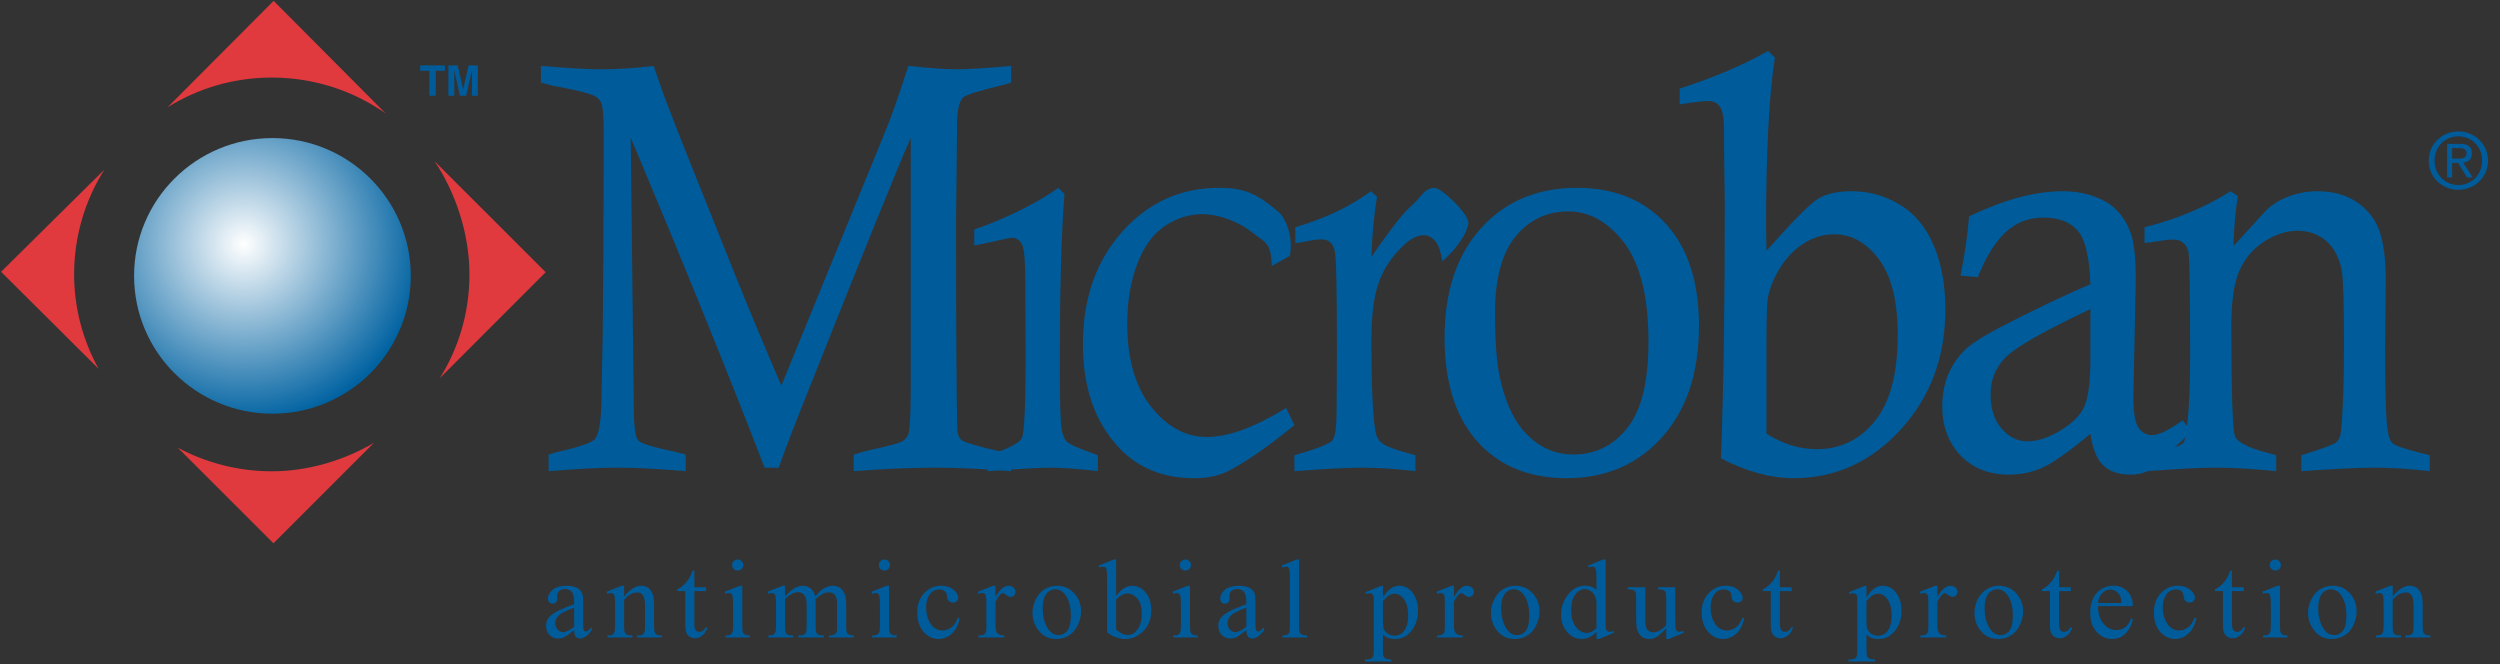
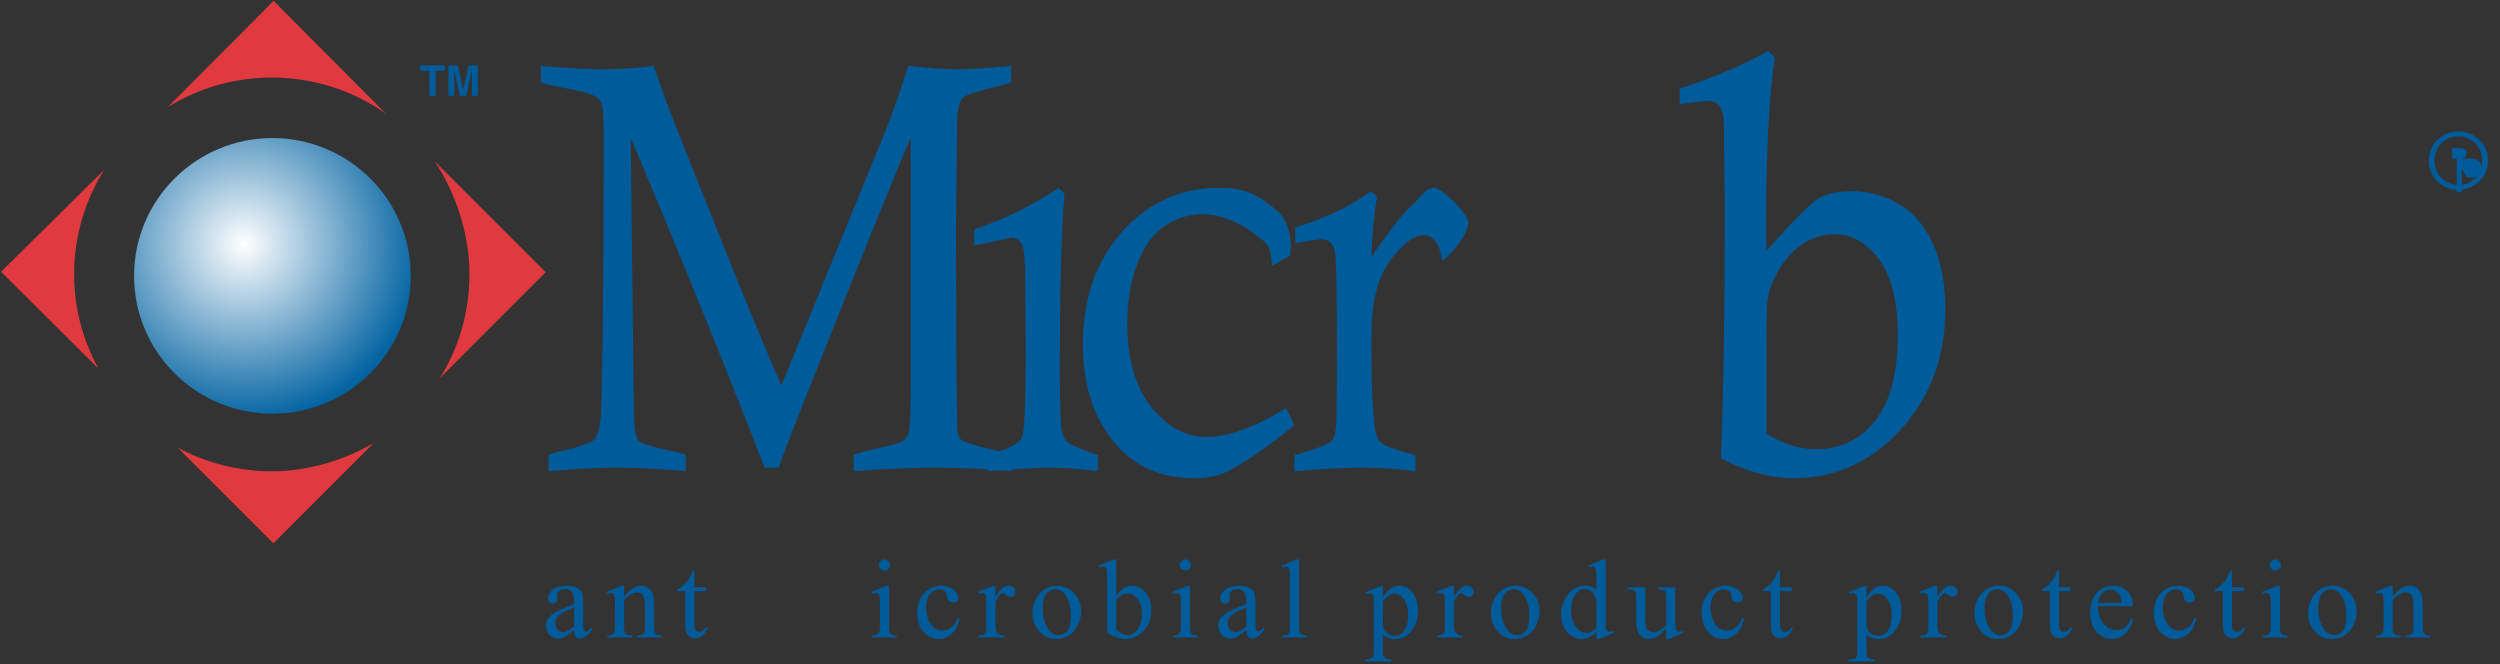
<svg xmlns="http://www.w3.org/2000/svg" version="1.1" id="Layer_1" x="0px" y="0px" width="320px" height="85px" viewBox="0 0 320 85" enable-background="new 0 0 320 85" xml:space="preserve">
  <rect x="0" y="0" width="320" height="85" fill="#333333" stroke="none" />
  <g>
    <polyline fill="#005B9B" points="55.784,12.252 54.962,12.252 54.962,9.062 53.783,9.062 53.783,8.372 56.944,8.372 56.944,9.062    55.784,9.062 55.784,12.252  " />
    <polyline fill="#005B9B" points="61.164,12.252 60.409,12.252 60.409,9.016 60.399,9.016 59.666,12.252 58.859,12.252    58.167,9.016 58.148,9.016 58.148,12.252 57.395,12.252 57.395,8.372 58.58,8.372 59.28,11.437 59.286,11.437 59.984,8.372    61.164,8.372 61.164,12.252  " />
    <path fill="#005B9B" d="M69.24,10.569V8.434c3.425,0.295,6.038,0.437,7.854,0.437c2.05,0,4.233-0.141,6.575-0.437   c0.855,2.541,1.564,4.494,2.093,5.813c0.666,1.796,3.378,8.607,8.128,20.419c2.022,5.023,4.065,9.921,6.125,14.699l13.356-32.674   c0.815-2.012,1.776-4.767,2.902-8.257c2.744,0.295,4.842,0.437,6.298,0.437c1.339,0,3.629-0.141,6.856-0.437v2.134   c-0.615,0.187-1.068,0.332-1.387,0.391c-2.83,0.683-4.402,1.196-4.75,1.51c-0.531,0.48-0.791,1.718-0.791,3.695v0.48l-0.123,11.595   c0,14.594,0.067,23.444,0.155,26.57c0,0.657,0.163,1.153,0.467,1.459c0.292,0.316,2.047,0.845,5.237,1.572   c0.265,0.057,0.658,0.167,1.191,0.34v2.129c-3.718-0.31-6.993-0.449-9.85-0.449c-2.89,0-6.317,0.14-10.299,0.449V58.18   c0.839-0.245,1.457-0.426,1.865-0.522c2.568-0.553,4.03-0.953,4.391-1.183c0.365-0.232,0.612-0.559,0.759-0.959   c0.188-0.721,0.282-2.692,0.282-5.944V17.635c-1.913,4.387-6.178,14.938-12.831,31.668c-1.852,4.6-3.203,8.119-4.07,10.558H97.87   c-4.676-12.109-10.378-26.177-17.137-42.226l0.389,34.092c0,2.714,0.19,4.272,0.574,4.659c0.36,0.384,1.915,0.864,4.636,1.426   c0.322,0.07,0.808,0.195,1.441,0.368v2.129c-3.595-0.31-6.489-0.449-8.718-0.449c-2.218,0-5.159,0.14-8.831,0.449V58.18   c0.619-0.194,1.055-0.327,1.331-0.368c2.757-0.638,4.305-1.186,4.623-1.653c0.513-0.673,0.776-2.358,0.808-5.005l0.159-8.243   c0.083-7.508,0.12-14.796,0.12-21.843v-4.459c0-1.785-0.101-2.904-0.271-3.357c-0.18-0.456-0.481-0.77-0.904-0.97   c-0.757-0.365-2.476-0.794-5.178-1.278C70.523,10.932,69.967,10.78,69.24,10.569" />
    <path fill="#005B9B" d="M124.706,31.405v-2.033c3.198-1.058,7.94-3.252,10.76-5.331l0.784,0.78   c-0.41,5.175-0.595,12.505-0.595,21.997c0,4.448,0.075,7.182,0.247,8.219c0.124,0.675,0.338,1.167,0.628,1.469   c0.276,0.31,1.29,0.784,3.013,1.407c0.23,0.078,0.553,0.195,0.984,0.359v2.036c-2.532-0.31-4.592-0.449-6.199-0.449   c-0.992,0-3.622,0.14-7.901,0.449v-2.036c2.594-0.799,4.054-1.539,4.373-2.206c0.314-0.667,0.478-4.179,0.478-10.536l-0.037-7.801   v-1.505c0-2.731-0.14-4.383-0.419-4.935c-0.284-0.57-0.735-0.851-1.358-0.851C129.052,30.438,126.319,31.165,124.706,31.405" />
    <path fill="#005B9B" d="M165.104,32.742l-2.318,1.302c-0.088-3.095-0.869-2.995-2.468-4.27c-1.55-1.245-4.12-2.361-6.412-2.361   c-1.671,0-3.259,0.499-4.772,1.488c-1.51,0.996-2.693,2.606-3.552,4.85c-0.861,2.247-1.293,4.799-1.293,7.646   c0,4.56,1.025,8.125,3.071,10.69c2.044,2.555,4.402,3.846,7.076,3.846c2.824,0,6.208-1.253,10.188-3.711l1.059,2.198   c-3.477,2.841-6.377,4.827-8.702,5.993c-1.129,0.519-2.49,0.799-4.107,0.799c-3.909,0-7.069-1.251-9.483-3.735   c-3.184-3.298-4.777-7.767-4.777-13.397c0-5.845,1.668-10.645,5.011-14.398c3.342-3.762,7.48-5.637,12.397-5.637   c3.335,0,4.931,0.78,7.688,3.133C164.389,27.753,165.602,30.051,165.104,32.742" />
    <path fill="#005B9B" d="M165.8,31.111v-2.023c3.804-1.113,7.02-2.665,9.679-4.61l0.78,0.699c-0.387,2.358-0.636,4.915-0.719,7.69   c2.478-3.59,4.206-5.793,5.205-6.599c0.995-0.823,1.55-2.225,2.873-2.225c0.896,0,4.59,3.473,4.329,4.641   c-0.534,2.447-3.326,4.748-3.326,4.748c-0.193-1.178-0.45-2.001-0.878-2.537c-0.434-0.519-0.939-0.789-1.495-0.789   c-0.828,0-1.72,0.449-2.648,1.358c-1.425,1.337-2.455,2.887-3.093,4.635c-0.644,1.744-0.966,4.214-0.966,7.422   c0,5.672,0.159,9.478,0.48,11.427c0.078,0.745,0.34,1.308,0.802,1.721c0.453,0.419,1.908,0.962,4.359,1.605v2.036   c-2.533-0.31-4.844-0.449-6.904-0.449c-1.733,0-4.59,0.14-8.593,0.449v-2.036c2.87-0.816,4.502-1.466,4.863-1.92   c0.365-0.451,0.537-1.675,0.537-3.654l0.04-7.965c0-7.819-0.088-12.022-0.282-12.622c-0.198-0.981-0.764-1.478-1.7-1.478   c-0.501,0-1.342,0.124-2.527,0.37C166.428,31.029,166.169,31.07,165.8,31.111" />
-     <path fill="#005B9B" d="M193.986,30.268c1.757-2.126,4.002-3.203,6.739-3.203c2.766,0,5.17,1.359,7.229,4.087   c2.023,2.733,3.05,6.915,3.05,12.579c0,5.067-0.886,8.729-2.678,11.017c-1.803,2.275-4.113,3.43-6.942,3.43   c-2.181,0-4.085-0.786-5.716-2.337c-1.641-1.543-2.816-3.866-3.552-6.933c-0.499-1.917-0.752-4.867-0.752-8.87   C191.363,35.67,192.243,32.401,193.986,30.268 M189.107,56.521c2.779,3.111,6.596,4.688,11.419,4.688c5,0,9.078-1.748,12.228-5.256   c3.144-3.506,4.713-8.259,4.713-14.275c0-5.558-1.405-9.898-4.211-12.994c-2.806-3.095-6.623-4.641-11.404-4.641   c-5.07,0-9.151,1.715-12.275,5.159c-3.117,3.443-4.67,8.113-4.67,14.028C184.908,48.966,186.307,53.39,189.107,56.521z" />
    <path fill="#005B9B" d="M226.108,44.008c0-3.122,0.059-5.054,0.163-5.794c0.214-1.256,0.724-2.542,1.54-3.867   c0.815-1.334,1.83-2.391,3.048-3.182c1.232-0.775,2.535-1.178,3.93-1.178c2.216,0,4.121,1.083,5.716,3.204   c1.604,2.148,2.406,5.37,2.406,9.674c0,4.916-0.963,8.581-2.9,11.004c-1.94,2.414-4.432,3.628-7.487,3.628   c-2.159,0-4.306-0.664-6.416-1.982V44.008 M218.672,12.928c0.663,0,1.18,0.267,1.507,0.77c0.338,0.513,0.499,1.601,0.499,3.265   v1.686l0.096,7.46c0,13.372-0.166,24.219-0.497,32.56c3.244,1.688,6.358,2.539,9.314,2.539c5.335,0,9.901-2.085,13.705-6.229   c3.804-4.168,5.708-9.294,5.708-15.384c0-3.146-0.493-5.891-1.511-8.23c-1.011-2.344-2.468-4.075-4.353-5.193   c-1.894-1.124-3.914-1.694-6.097-1.694c-1.845,0-3.275,0.319-4.308,0.945c-1.02,0.619-3.232,2.847-6.626,6.675l-0.051-3.119   c0-9.6,0.38-16.8,1.129-21.624l-0.883-0.829c-3.083,1.766-6.848,3.36-11.308,4.821v2.02   C216.744,13.076,217.972,12.928,218.672,12.928z" />
-     <path fill="#005B9B" d="M267.575,45.763c0,2.992-0.254,5.048-0.746,6.196c-0.489,1.142-1.515,2.171-3.037,3.117   c-1.556,0.938-2.977,1.413-4.281,1.413c-1.276,0-2.392-0.546-3.316-1.64c-0.933-1.094-1.401-2.553-1.401-4.381   c0-1.821,0.623-3.376,1.876-4.681c1.237-1.302,4.874-3.376,10.905-6.229V45.763 M256.736,29.703   c1.342-1.234,2.934-1.852,4.794-1.852c1.998,0,3.469,0.557,4.424,1.685c0.969,1.127,1.497,3.409,1.62,6.849   c-3.346,1.405-7.24,3.282-11.704,5.586c-1.888,0.996-3.238,1.844-4.067,2.542c-1.035,0.959-1.829,2.042-2.372,3.287   c-0.547,1.254-0.823,2.663-0.823,4.219c0,2.545,0.788,4.648,2.342,6.285c1.569,1.634,3.619,2.446,6.165,2.446   c1.567,0,3.013-0.295,4.343-0.904c1.331-0.602,3.367-2.036,6.116-4.327c0.265,1.886,0.807,3.241,1.626,4.033   c0.818,0.805,1.987,1.197,3.515,1.197c0.955,0,1.751-0.194,2.411-0.578c0.298-0.192,2.087-1.812,5.363-4.881l-1.086-1.494   c-1.797,1.27-3.109,1.904-3.944,1.904c-0.698,0-1.271-0.313-1.722-0.948c-0.448-0.622-0.662-1.955-0.662-3.998l0.305-15.02   c0-2.545-0.188-4.403-0.544-5.578c-0.367-1.156-0.918-2.153-1.65-2.99c-0.729-0.845-1.73-1.491-2.978-1.967   c-1.261-0.475-2.639-0.721-4.163-0.721c-3.567,0-7.552,1.083-12.002,3.216c-0.209,2.518-0.577,5.042-1.097,7.585l2.199,0.211   C254.208,32.86,255.405,30.932,256.736,29.703z" />
-     <path fill="#005B9B" d="M274.499,31.111v-2.023c4.073-1.013,7.748-2.541,11.023-4.61l0.923,0.626   c-0.336,2.072-0.51,4.208-0.564,6.399l4.206-4.6c0.714-0.687,1.537-1.223,2.474-1.604c1.31-0.546,2.651-0.821,4.05-0.821   c3.157,0,5.548,1.162,7.162,3.484c1.079,1.529,1.607,4.176,1.607,7.927l-0.083,8.846c0,5.91,0.115,9.413,0.36,10.488   c0.086,0.721,0.293,1.237,0.612,1.529c0.311,0.283,1.389,0.669,3.216,1.132c0.352,0.103,0.853,0.224,1.523,0.389v2.036   c-2.675-0.31-5.057-0.449-7.131-0.449c-1.808,0-4.918,0.14-9.312,0.449v-2.036c2.643-0.813,4.137-1.372,4.485-1.661   c0.34-0.289,0.528-0.77,0.599-1.432c0.242-2.387,0.384-6.074,0.384-11.028c0-5.297-0.096-8.487-0.297-9.583   c-0.324-1.612-0.985-2.847-1.987-3.732c-1.015-0.856-2.213-1.3-3.63-1.3c-1.456,0-2.9,0.473-4.348,1.401   c-1.432,0.935-2.481,2.198-3.157,3.779c-0.674,1.575-1.004,3.916-1.004,6.993c0,8.746,0.166,13.47,0.493,14.193   c0.343,0.721,1.657,1.389,3.941,2.012c0.319,0.078,0.757,0.211,1.31,0.359v2.036c-3.045-0.31-5.601-0.449-7.678-0.449   c-1.99,0-4.958,0.14-8.9,0.449v-2.036c2.706-0.665,4.236-1.169,4.585-1.493c0.246-0.197,0.41-0.713,0.489-1.542   c0.325-2.328,0.489-5.493,0.489-9.507c0-8.3-0.075-12.803-0.226-13.52c-0.247-1.027-0.912-1.55-1.972-1.55   c-0.504,0-1.261,0.095-2.301,0.27C275.524,30.986,275.081,31.037,274.499,31.111" />
-     <path fill="#005B9B" d="M311.622,20.553c0-1.769,1.349-3.103,3.053-3.103c1.69,0,3.036,1.334,3.036,3.103   c0,1.799-1.346,3.133-3.036,3.133C312.971,23.686,311.622,22.352,311.622,20.553 M314.676,24.294c2.049,0,3.79-1.577,3.79-3.741   c0-2.142-1.741-3.728-3.79-3.728c-2.063,0-3.801,1.586-3.801,3.728C310.875,22.718,312.613,24.294,314.676,24.294z M313.872,20.85   h0.768l1.135,1.867h0.737l-1.231-1.891c0.63-0.081,1.122-0.421,1.122-1.191c0-0.851-0.502-1.224-1.534-1.224h-1.642v4.306h0.644   V20.85z M313.872,20.298v-1.339h0.898c0.464,0,0.95,0.108,0.95,0.633c0,0.669-0.499,0.705-1.054,0.705H313.872z" />
+     <path fill="#005B9B" d="M311.622,20.553c0-1.769,1.349-3.103,3.053-3.103c1.69,0,3.036,1.334,3.036,3.103   c0,1.799-1.346,3.133-3.036,3.133C312.971,23.686,311.622,22.352,311.622,20.553 M314.676,24.294c2.049,0,3.79-1.577,3.79-3.741   c0-2.142-1.741-3.728-3.79-3.728c-2.063,0-3.801,1.586-3.801,3.728C310.875,22.718,312.613,24.294,314.676,24.294z M313.872,20.85   h0.768l1.135,1.867h0.737c0.63-0.081,1.122-0.421,1.122-1.191c0-0.851-0.502-1.224-1.534-1.224h-1.642v4.306h0.644   V20.85z M313.872,20.298v-1.339h0.898c0.464,0,0.95,0.108,0.95,0.633c0,0.669-0.499,0.705-1.054,0.705H313.872z" />
    <path fill-rule="evenodd" clip-rule="evenodd" fill="#E0393E" d="M69.847,34.841l-14.226-14.21c2.691,4.005,4.469,9.3,4.469,14.483   c0,4.877-1.376,9.429-3.79,13.283L69.847,34.841" />
    <path fill-rule="evenodd" clip-rule="evenodd" fill="#E0393E" d="M47.865,56.678c-3.767,2.222-8.392,3.649-13.081,3.649   c-4.316,0-8.475-1.112-12.031-3.022l12.251,12.236L47.865,56.678" />
    <path fill-rule="evenodd" clip-rule="evenodd" fill="#E0393E" d="M12.624,47.208c-1.986-3.585-3.136-7.706-3.136-12.094   c0-4.914,1.422-9.518,3.87-13.397L0.137,34.791L12.624,47.208" />
    <path fill-rule="evenodd" clip-rule="evenodd" fill="#E0393E" d="M35.024,0.111l-13.561,13.61   c3.887-2.407,8.421-3.793,13.321-3.793c5.435,0,10.472,1.704,14.59,4.602L35.024,0.111" />
    <path fill-rule="evenodd" clip-rule="evenodd" fill="#005B9B" d="M73.492,80.665c-0.663,0.511-1.086,0.805-1.252,0.884   c-0.25,0.121-0.528,0.184-0.811,0.184c-0.445,0-0.813-0.156-1.097-0.459c-0.293-0.31-0.434-0.711-0.434-1.207   c0-0.31,0.069-0.573,0.202-0.808c0.193-0.329,0.523-0.614,1.001-0.897c0.488-0.278,1.274-0.616,2.39-1.027v-0.259   c0-0.637-0.104-1.066-0.309-1.332c-0.207-0.218-0.499-0.341-0.893-0.341c-0.3,0-0.526,0.079-0.7,0.237   c-0.186,0.165-0.271,0.346-0.271,0.546l0.01,0.414c0,0.213-0.046,0.381-0.16,0.497c-0.115,0.121-0.265,0.173-0.431,0.173   c-0.18,0-0.324-0.052-0.426-0.178c-0.126-0.124-0.175-0.292-0.175-0.508c0-0.399,0.215-0.76,0.622-1.102   c0.411-0.335,0.993-0.505,1.746-0.505c0.569,0,1.03,0.097,1.398,0.281c0.284,0.149,0.481,0.378,0.622,0.684   c0.091,0.208,0.123,0.613,0.123,1.237v2.19c0,0.61,0.016,0.983,0.029,1.121c0.037,0.137,0.072,0.23,0.124,0.272   c0.051,0.049,0.108,0.067,0.185,0.067c0.081,0,0.144-0.006,0.202-0.041c0.089-0.059,0.285-0.23,0.568-0.516v0.394   c-0.531,0.703-1.028,1.061-1.5,1.061c-0.238,0-0.416-0.084-0.548-0.235C73.563,81.326,73.492,81.053,73.492,80.665 M73.492,80.217   V77.77c-0.71,0.275-1.172,0.47-1.373,0.592c-0.383,0.199-0.642,0.421-0.8,0.646c-0.164,0.222-0.244,0.473-0.244,0.734   c0,0.341,0.108,0.61,0.306,0.835c0.209,0.233,0.429,0.337,0.698,0.337C72.436,80.914,72.907,80.68,73.492,80.217z" />
    <path fill-rule="evenodd" clip-rule="evenodd" fill="#005B9B" d="M79.888,76.333c0.764-0.907,1.481-1.356,2.168-1.356   c0.344,0,0.654,0.089,0.915,0.26c0.247,0.186,0.443,0.47,0.595,0.864c0.105,0.294,0.152,0.714,0.152,1.293v2.752   c0,0.402,0.046,0.675,0.104,0.818c0.059,0.122,0.126,0.211,0.252,0.273c0.113,0.071,0.336,0.102,0.633,0.102v0.254h-3.182v-0.254   h0.129c0.309,0,0.513-0.045,0.63-0.13c0.118-0.091,0.206-0.24,0.242-0.416c0.022-0.056,0.037-0.284,0.037-0.646v-2.638   c0-0.584-0.08-1.005-0.231-1.281c-0.151-0.256-0.41-0.394-0.767-0.394c-0.56,0-1.126,0.318-1.676,0.92v3.393   c0,0.426,0.025,0.703,0.078,0.799c0.07,0.141,0.158,0.238,0.273,0.306c0.119,0.057,0.343,0.087,0.711,0.087v0.254h-3.201v-0.254   h0.137c0.325,0,0.548-0.084,0.676-0.249c0.107-0.162,0.168-0.472,0.168-0.943v-2.387c0-0.78-0.013-1.234-0.061-1.412   c-0.027-0.168-0.091-0.289-0.156-0.338c-0.078-0.068-0.172-0.1-0.295-0.1c-0.128,0-0.285,0.032-0.469,0.103l-0.102-0.27l1.94-0.765   h0.301V76.333" />
    <path fill-rule="evenodd" clip-rule="evenodd" fill="#005B9B" d="M88.877,73.048v2.118h1.502v0.495h-1.502v4.157   c0,0.426,0.054,0.7,0.164,0.845c0.132,0.146,0.292,0.219,0.485,0.219c0.148,0,0.287-0.048,0.447-0.143   c0.131-0.094,0.25-0.235,0.33-0.426h0.27c-0.161,0.456-0.389,0.808-0.694,1.045c-0.289,0.225-0.603,0.341-0.925,0.341   c-0.22,0-0.431-0.06-0.631-0.179c-0.21-0.121-0.368-0.287-0.461-0.516c-0.094-0.218-0.145-0.564-0.145-1.023v-4.321h-1.023v-0.235   c0.258-0.103,0.523-0.281,0.789-0.526c0.285-0.248,0.51-0.537,0.729-0.873c0.108-0.176,0.25-0.5,0.445-0.98H88.877" />
-     <path fill-rule="evenodd" clip-rule="evenodd" fill="#005B9B" d="M94.431,71.609c0.204,0,0.36,0.071,0.493,0.219   c0.147,0.132,0.222,0.292,0.222,0.494c0,0.2-0.075,0.367-0.222,0.505c-0.132,0.14-0.289,0.206-0.493,0.206   c-0.201,0-0.362-0.067-0.509-0.206c-0.156-0.138-0.215-0.305-0.215-0.505c0-0.202,0.059-0.362,0.209-0.494   C94.052,71.681,94.231,71.609,94.431,71.609 M95.013,74.977v5.169c0,0.403,0.024,0.664,0.078,0.799   c0.077,0.137,0.15,0.23,0.266,0.294c0.116,0.07,0.322,0.102,0.627,0.102v0.253h-3.128V81.34c0.317,0,0.521-0.032,0.628-0.089   c0.118-0.062,0.195-0.165,0.255-0.306c0.067-0.135,0.1-0.407,0.1-0.799v-2.48c0-0.699-0.027-1.139-0.073-1.362   c-0.021-0.14-0.077-0.245-0.137-0.294c-0.081-0.068-0.164-0.1-0.29-0.1c-0.131,0-0.3,0.032-0.483,0.105l-0.091-0.271l1.94-0.765   H95.013z" />
-     <path fill-rule="evenodd" clip-rule="evenodd" fill="#005B9B" d="M100.49,76.348c0.464-0.481,0.744-0.745,0.824-0.803   c0.215-0.184,0.45-0.329,0.687-0.416c0.25-0.097,0.493-0.151,0.722-0.151c0.407,0,0.762,0.122,1.047,0.346   c0.295,0.235,0.481,0.586,0.587,1.024c0.475-0.565,0.883-0.924,1.221-1.11c0.336-0.17,0.678-0.26,1.041-0.26   c0.332,0,0.635,0.09,0.898,0.26c0.263,0.186,0.48,0.46,0.633,0.859c0.107,0.278,0.164,0.702,0.164,1.275v2.774   c0,0.403,0.013,0.675,0.096,0.819c0.037,0.116,0.123,0.186,0.254,0.268c0.124,0.075,0.332,0.106,0.619,0.106v0.253H106.1V81.34   h0.124c0.279,0,0.497-0.046,0.65-0.165c0.108-0.073,0.191-0.189,0.244-0.354c0.021-0.081,0.024-0.307,0.024-0.675v-2.774   c0-0.521-0.067-0.888-0.191-1.102c-0.18-0.307-0.483-0.448-0.89-0.448c-0.242,0-0.501,0.056-0.751,0.187   c-0.246,0.121-0.558,0.349-0.91,0.686l-0.016,0.075l0.016,0.307v3.069c0,0.432,0.027,0.71,0.07,0.816   c0.056,0.106,0.147,0.189,0.282,0.272c0.139,0.075,0.378,0.106,0.706,0.106v0.253h-3.272V81.34c0.367,0,0.619-0.032,0.741-0.125   c0.131-0.084,0.236-0.21,0.277-0.386c0.016-0.075,0.043-0.297,0.043-0.683v-2.774c0-0.521-0.08-0.892-0.247-1.124   c-0.193-0.299-0.486-0.448-0.864-0.448c-0.247,0-0.502,0.062-0.746,0.21c-0.386,0.197-0.698,0.43-0.902,0.686v3.451   c0,0.418,0.027,0.683,0.084,0.816c0.064,0.124,0.139,0.221,0.254,0.289c0.118,0.057,0.354,0.089,0.716,0.089v0.253h-3.203V81.34   c0.298,0,0.513-0.032,0.623-0.089c0.12-0.068,0.21-0.165,0.268-0.306c0.059-0.135,0.099-0.407,0.099-0.799v-2.468   c0-0.699-0.024-1.15-0.059-1.359c-0.054-0.156-0.097-0.26-0.166-0.31c-0.075-0.068-0.172-0.1-0.293-0.1   c-0.134,0-0.284,0.032-0.472,0.105l-0.101-0.271l1.944-0.765h0.306V76.348" />
    <path fill-rule="evenodd" clip-rule="evenodd" fill="#005B9B" d="M113.214,71.609c0.191,0,0.368,0.071,0.497,0.219   c0.139,0.132,0.206,0.292,0.206,0.494c0,0.2-0.067,0.367-0.206,0.505c-0.129,0.14-0.306,0.206-0.497,0.206   c-0.201,0-0.368-0.067-0.512-0.206c-0.145-0.138-0.209-0.305-0.209-0.505c0-0.202,0.064-0.362,0.209-0.494   C112.833,71.681,113.013,71.609,113.214,71.609 M113.793,74.977v5.169c0,0.403,0.029,0.664,0.085,0.799   c0.067,0.137,0.159,0.23,0.255,0.294c0.131,0.07,0.338,0.102,0.644,0.102v0.253h-3.141V81.34c0.322,0,0.52-0.032,0.644-0.089   c0.096-0.062,0.188-0.165,0.247-0.306c0.072-0.135,0.104-0.407,0.104-0.799v-2.48c0-0.699-0.022-1.139-0.073-1.362   c-0.03-0.14-0.075-0.245-0.148-0.294c-0.073-0.068-0.167-0.1-0.296-0.1c-0.123,0-0.285,0.032-0.477,0.105l-0.102-0.271l1.948-0.765   H113.793z" />
    <path fill-rule="evenodd" clip-rule="evenodd" fill="#005B9B" d="M122.837,79.153c-0.177,0.84-0.52,1.502-1.015,1.964   c-0.512,0.448-1.071,0.675-1.695,0.675c-0.73,0-1.365-0.303-1.916-0.918c-0.536-0.619-0.805-1.448-0.805-2.493   c0-1.012,0.3-1.828,0.894-2.461c0.609-0.629,1.331-0.943,2.178-0.943c0.63,0,1.158,0.168,1.563,0.503   c0.413,0.335,0.609,0.681,0.609,1.045c0,0.17-0.061,0.322-0.179,0.427c-0.096,0.113-0.268,0.175-0.472,0.175   c-0.282,0-0.485-0.095-0.63-0.278c-0.084-0.098-0.131-0.284-0.156-0.567c-0.021-0.27-0.121-0.48-0.295-0.621   c-0.163-0.14-0.38-0.219-0.678-0.219c-0.461,0-0.843,0.17-1.135,0.518c-0.379,0.468-0.563,1.072-0.563,1.815   c0,0.773,0.183,1.454,0.56,2.039c0.384,0.587,0.898,0.888,1.529,0.888c0.465,0,0.883-0.165,1.248-0.478   c0.257-0.202,0.517-0.589,0.743-1.17L122.837,79.153" />
    <path fill-rule="evenodd" clip-rule="evenodd" fill="#005B9B" d="M127.426,74.977v1.443c0.537-0.965,1.098-1.443,1.658-1.443   c0.25,0,0.473,0.073,0.647,0.24c0.171,0.149,0.246,0.332,0.246,0.526c0,0.198-0.056,0.345-0.182,0.476   c-0.12,0.129-0.263,0.187-0.432,0.187c-0.172,0-0.354-0.081-0.56-0.238c-0.201-0.159-0.355-0.246-0.461-0.246   c-0.073,0-0.171,0.049-0.263,0.137c-0.214,0.192-0.419,0.508-0.654,0.953v3.076c0,0.362,0.046,0.632,0.129,0.813   c0.065,0.124,0.167,0.23,0.324,0.314c0.153,0.094,0.383,0.125,0.674,0.125v0.253h-3.308V81.34c0.328,0,0.572-0.046,0.735-0.157   c0.12-0.065,0.203-0.192,0.242-0.357c0.027-0.079,0.038-0.305,0.038-0.68v-2.49c0-0.743-0.021-1.188-0.054-1.337   c-0.024-0.14-0.088-0.251-0.164-0.31c-0.073-0.068-0.188-0.1-0.304-0.1c-0.137,0-0.312,0.032-0.493,0.105l-0.07-0.271l1.95-0.765   H127.426" />
    <path fill-rule="evenodd" clip-rule="evenodd" fill="#005B9B" d="M135.267,74.977c0.984,0,1.765,0.376,2.36,1.111   c0.509,0.627,0.748,1.345,0.748,2.169c0,0.575-0.131,1.164-0.415,1.747c-0.268,0.597-0.654,1.037-1.141,1.335   c-0.485,0.302-1.019,0.453-1.623,0.453c-0.968,0-1.747-0.391-2.313-1.158c-0.485-0.653-0.724-1.375-0.724-2.193   c0-0.587,0.14-1.172,0.429-1.751c0.295-0.589,0.684-1.013,1.164-1.289C134.238,75.119,134.749,74.977,135.267,74.977    M135.061,75.427c-0.255,0-0.501,0.086-0.759,0.237c-0.246,0.141-0.443,0.395-0.614,0.767c-0.155,0.368-0.225,0.846-0.225,1.424   c0,0.931,0.185,1.744,0.556,2.417c0.37,0.681,0.872,1.024,1.48,1.024c0.445,0,0.826-0.192,1.119-0.559   c0.3-0.384,0.45-1.023,0.45-1.936c0-1.145-0.242-2.036-0.743-2.699C135.992,75.663,135.573,75.427,135.061,75.427z" />
    <path fill-rule="evenodd" clip-rule="evenodd" fill="#005B9B" d="M142.868,76.283c0.642-0.875,1.299-1.305,2.029-1.305   c0.66,0,1.239,0.281,1.736,0.846c0.494,0.573,0.73,1.332,0.73,2.323c0,1.131-0.365,2.047-1.14,2.744   c-0.652,0.606-1.389,0.902-2.179,0.902c-0.38,0-0.762-0.067-1.151-0.203c-0.379-0.13-0.781-0.341-1.183-0.619v-6.65   c0-0.735-0.024-1.183-0.061-1.351c-0.03-0.175-0.089-0.28-0.156-0.346c-0.072-0.062-0.164-0.094-0.279-0.094   c-0.137,0-0.295,0.043-0.497,0.121l-0.104-0.245l1.947-0.794h0.308V76.283 M142.868,76.722v3.851   c0.247,0.238,0.488,0.405,0.743,0.53c0.255,0.122,0.528,0.172,0.796,0.172c0.422,0,0.824-0.234,1.192-0.702   c0.364-0.459,0.549-1.145,0.549-2.044c0-0.815-0.185-1.453-0.549-1.893c-0.368-0.438-0.791-0.664-1.253-0.664   c-0.252,0-0.51,0.065-0.752,0.19C143.403,76.252,143.173,76.448,142.868,76.722z" />
    <path fill-rule="evenodd" clip-rule="evenodd" fill="#005B9B" d="M151.747,71.609c0.182,0,0.365,0.071,0.488,0.219   c0.14,0.132,0.215,0.292,0.215,0.494c0,0.2-0.075,0.367-0.215,0.505c-0.123,0.14-0.306,0.206-0.488,0.206   c-0.209,0-0.376-0.067-0.528-0.206c-0.132-0.138-0.206-0.305-0.206-0.505c0-0.202,0.073-0.362,0.206-0.494   C151.371,71.681,151.538,71.609,151.747,71.609 M152.318,74.977v5.169c0,0.403,0.037,0.664,0.089,0.799   c0.057,0.137,0.144,0.23,0.262,0.294c0.11,0.07,0.325,0.102,0.635,0.102v0.253h-3.128V81.34c0.3,0,0.509-0.032,0.631-0.089   c0.102-0.062,0.191-0.165,0.238-0.306c0.081-0.135,0.11-0.407,0.11-0.799v-2.48c0-0.699-0.016-1.139-0.067-1.362   c-0.043-0.14-0.089-0.245-0.143-0.294c-0.08-0.068-0.175-0.1-0.297-0.1c-0.128,0-0.293,0.032-0.472,0.105l-0.102-0.271l1.939-0.765   H152.318z" />
    <path fill-rule="evenodd" clip-rule="evenodd" fill="#005B9B" d="M159.531,80.665c-0.665,0.511-1.078,0.805-1.242,0.884   c-0.252,0.121-0.529,0.184-0.81,0.184c-0.448,0-0.81-0.156-1.11-0.459c-0.276-0.31-0.429-0.711-0.429-1.207   c0-0.31,0.081-0.573,0.209-0.808c0.193-0.329,0.536-0.614,1.009-0.897c0.473-0.278,1.266-0.616,2.372-1.027v-0.259   c0-0.637-0.094-1.066-0.304-1.332c-0.202-0.218-0.502-0.341-0.888-0.341c-0.293,0-0.52,0.079-0.706,0.237   c-0.172,0.165-0.266,0.346-0.266,0.546l0.014,0.414c0,0.213-0.062,0.381-0.167,0.497c-0.102,0.121-0.246,0.173-0.442,0.173   c-0.164,0-0.308-0.052-0.411-0.178c-0.116-0.124-0.163-0.292-0.163-0.508c0-0.399,0.198-0.76,0.609-1.102   c0.418-0.335,0.985-0.505,1.735-0.505c0.579,0,1.055,0.097,1.421,0.281c0.274,0.149,0.478,0.378,0.622,0.684   c0.08,0.208,0.111,0.613,0.111,1.237v2.19c0,0.61,0.018,0.983,0.04,1.121c0.024,0.137,0.062,0.23,0.12,0.272   c0.048,0.049,0.099,0.067,0.182,0.067c0.083,0,0.135-0.006,0.201-0.041c0.097-0.059,0.287-0.23,0.571-0.516v0.394   c-0.526,0.703-1.04,1.061-1.51,1.061c-0.225,0-0.413-0.084-0.539-0.235C159.614,81.326,159.531,81.053,159.531,80.665    M159.531,80.217V77.77c-0.702,0.275-1.167,0.47-1.368,0.592c-0.375,0.199-0.641,0.421-0.797,0.646   c-0.16,0.222-0.23,0.473-0.23,0.734c0,0.341,0.094,0.61,0.289,0.835c0.207,0.233,0.445,0.337,0.703,0.337   C158.48,80.914,158.946,80.68,159.531,80.217z" />
    <path fill-rule="evenodd" clip-rule="evenodd" fill="#005B9B" d="M166.279,71.609v8.537c0,0.402,0.03,0.664,0.077,0.794   c0.069,0.141,0.155,0.224,0.279,0.297c0.128,0.07,0.357,0.102,0.69,0.102v0.254h-3.174v-0.254c0.295,0,0.505-0.032,0.615-0.087   c0.099-0.064,0.188-0.165,0.263-0.308c0.048-0.133,0.075-0.407,0.075-0.797v-5.845c0-0.726-0.006-1.166-0.043-1.334   c-0.032-0.173-0.086-0.279-0.167-0.346c-0.065-0.062-0.16-0.094-0.266-0.094c-0.124,0-0.279,0.045-0.477,0.121l-0.118-0.245   l1.934-0.794H166.279" />
    <path fill-rule="evenodd" clip-rule="evenodd" fill="#005B9B" d="M174.761,75.805l1.998-0.803h0.258v1.502   c0.327-0.562,0.668-0.957,1.009-1.181c0.332-0.227,0.689-0.345,1.062-0.345c0.641,0,1.181,0.248,1.613,0.756   c0.534,0.619,0.805,1.423,0.805,2.425c0,1.102-0.328,2.017-0.974,2.744c-0.531,0.595-1.185,0.891-1.977,0.891   c-0.344,0-0.652-0.054-0.91-0.145c-0.178-0.07-0.397-0.218-0.628-0.422v1.955c0,0.443,0.027,0.721,0.073,0.832   c0.059,0.124,0.156,0.218,0.282,0.295c0.132,0.065,0.378,0.106,0.727,0.106v0.252h-3.385v-0.252h0.19   c0.263,0,0.477-0.049,0.657-0.145c0.089-0.06,0.156-0.145,0.209-0.265c0.062-0.114,0.077-0.4,0.077-0.869v-6.069   c0-0.424-0.014-0.691-0.065-0.797c-0.033-0.107-0.083-0.202-0.174-0.256c-0.08-0.062-0.185-0.079-0.335-0.079   c-0.105,0-0.254,0.029-0.429,0.097L174.761,75.805 M177.017,76.926v2.398c0,0.518,0.022,0.859,0.064,1.029   c0.062,0.265,0.218,0.505,0.485,0.71c0.254,0.207,0.579,0.307,0.966,0.307c0.469,0,0.848-0.186,1.14-0.548   c0.383-0.468,0.577-1.151,0.577-2.009c0-0.994-0.225-1.745-0.651-2.268c-0.314-0.364-0.662-0.551-1.07-0.551   c-0.23,0-0.446,0.06-0.673,0.17C177.688,76.248,177.411,76.503,177.017,76.926z" />
    <path fill-rule="evenodd" clip-rule="evenodd" fill="#005B9B" d="M186.105,74.977v1.443c0.545-0.965,1.097-1.443,1.66-1.443   c0.269,0,0.48,0.073,0.644,0.24c0.175,0.149,0.258,0.332,0.258,0.526c0,0.198-0.067,0.345-0.194,0.476   c-0.113,0.129-0.262,0.187-0.426,0.187c-0.171,0-0.349-0.081-0.561-0.238c-0.196-0.159-0.343-0.246-0.44-0.246   c-0.088,0-0.182,0.049-0.287,0.137c-0.195,0.192-0.427,0.508-0.654,0.953v3.076c0,0.362,0.037,0.632,0.144,0.813   c0.059,0.124,0.164,0.23,0.317,0.314c0.163,0.094,0.375,0.125,0.663,0.125v0.253h-3.289V81.34c0.319,0,0.558-0.046,0.722-0.157   c0.121-0.065,0.201-0.192,0.246-0.357c0.024-0.079,0.032-0.305,0.032-0.68v-2.49c0-0.743-0.017-1.188-0.04-1.337   c-0.029-0.14-0.094-0.251-0.172-0.31c-0.086-0.068-0.177-0.1-0.304-0.1c-0.147,0-0.308,0.032-0.483,0.105l-0.075-0.271l1.95-0.765   H186.105" />
    <path fill-rule="evenodd" clip-rule="evenodd" fill="#005B9B" d="M193.958,74.977c0.974,0,1.76,0.376,2.348,1.111   c0.512,0.627,0.762,1.345,0.762,2.169c0,0.575-0.142,1.164-0.424,1.747c-0.274,0.597-0.657,1.037-1.15,1.335   c-0.477,0.302-1.016,0.453-1.618,0.453c-0.963,0-1.749-0.391-2.318-1.158c-0.489-0.653-0.722-1.375-0.722-2.193   c0-0.587,0.139-1.172,0.44-1.751c0.285-0.589,0.678-1.013,1.158-1.289C192.917,75.119,193.418,74.977,193.958,74.977    M193.74,75.427c-0.249,0-0.507,0.086-0.757,0.237c-0.247,0.141-0.453,0.395-0.601,0.767c-0.161,0.368-0.231,0.846-0.231,1.424   c0,0.931,0.18,1.744,0.556,2.417c0.381,0.681,0.854,1.024,1.478,1.024c0.459,0,0.834-0.192,1.127-0.559   c0.29-0.384,0.435-1.023,0.435-1.936c0-1.145-0.236-2.036-0.729-2.699C194.677,75.663,194.252,75.427,193.74,75.427z" />
    <path fill-rule="evenodd" clip-rule="evenodd" fill="#005B9B" d="M204.35,80.876c-0.317,0.324-0.626,0.554-0.928,0.7   c-0.292,0.149-0.63,0.216-0.966,0.216c-0.71,0-1.318-0.292-1.846-0.878c-0.537-0.589-0.799-1.337-0.799-2.266   c0-0.926,0.304-1.764,0.885-2.523c0.569-0.765,1.323-1.156,2.245-1.156c0.564,0,1.033,0.178,1.409,0.543v-1.194   c0-0.734-0.03-1.181-0.057-1.351c-0.038-0.173-0.091-0.278-0.161-0.346c-0.083-0.06-0.176-0.092-0.289-0.092   c-0.12,0-0.274,0.043-0.478,0.119l-0.099-0.243l1.926-0.795h0.328v7.441c0,0.754,0.005,1.207,0.04,1.375   c0.033,0.176,0.094,0.279,0.161,0.346c0.091,0.065,0.18,0.105,0.277,0.105c0.136,0,0.308-0.048,0.51-0.122l0.078,0.243   l-1.915,0.796h-0.322V80.876 M204.35,80.384v-3.319c-0.032-0.313-0.118-0.602-0.252-0.867c-0.145-0.257-0.333-0.465-0.56-0.595   c-0.238-0.132-0.469-0.2-0.681-0.2c-0.429,0-0.792,0.189-1.111,0.549c-0.431,0.495-0.633,1.204-0.633,2.136   c0,0.95,0.202,1.671,0.619,2.18c0.407,0.5,0.87,0.749,1.374,0.749C203.539,81.018,203.942,80.81,204.35,80.384z" />
    <path fill-rule="evenodd" clip-rule="evenodd" fill="#005B9B" d="M214.438,75.166v3.895c0,0.743,0.011,1.194,0.056,1.364   c0.029,0.175,0.085,0.276,0.155,0.345c0.094,0.065,0.166,0.105,0.284,0.105c0.15,0,0.306-0.046,0.491-0.122l0.105,0.245   l-1.932,0.796h-0.316v-1.367c-0.568,0.597-0.985,0.977-1.277,1.131c-0.288,0.16-0.598,0.237-0.915,0.237   c-0.364,0-0.682-0.106-0.958-0.303c-0.25-0.216-0.434-0.484-0.552-0.819c-0.094-0.319-0.152-0.783-0.152-1.38v-2.869   c0-0.306-0.038-0.511-0.084-0.638c-0.085-0.121-0.171-0.203-0.305-0.26c-0.131-0.067-0.359-0.095-0.686-0.095v-0.26h2.254v4.297   c0,0.602,0.107,1,0.304,1.183c0.209,0.183,0.464,0.281,0.765,0.281c0.202,0,0.43-0.059,0.687-0.187   c0.252-0.122,0.566-0.367,0.917-0.718v-3.647c0-0.365-0.065-0.632-0.21-0.74c-0.134-0.135-0.395-0.199-0.828-0.208v-0.26H214.438" />
    <path fill-rule="evenodd" clip-rule="evenodd" fill="#005B9B" d="M223.253,79.153c-0.177,0.84-0.505,1.502-1.019,1.964   c-0.517,0.448-1.065,0.675-1.687,0.675c-0.732,0-1.371-0.303-1.904-0.918c-0.552-0.619-0.834-1.448-0.834-2.493   c0-1.012,0.308-1.828,0.907-2.461c0.607-0.629,1.325-0.943,2.173-0.943c0.63,0,1.158,0.168,1.562,0.503   c0.41,0.335,0.614,0.681,0.614,1.045c0,0.17-0.057,0.322-0.174,0.427c-0.115,0.113-0.273,0.175-0.475,0.175   c-0.287,0-0.493-0.095-0.632-0.278c-0.08-0.098-0.135-0.284-0.158-0.567c-0.014-0.27-0.113-0.48-0.279-0.621   c-0.174-0.14-0.402-0.219-0.692-0.219c-0.473,0-0.85,0.17-1.14,0.518c-0.383,0.468-0.555,1.072-0.555,1.815   c0,0.773,0.172,1.454,0.553,2.039c0.375,0.587,0.886,0.888,1.545,0.888c0.454,0,0.864-0.165,1.228-0.478   c0.263-0.202,0.507-0.589,0.767-1.17L223.253,79.153" />
    <path fill-rule="evenodd" clip-rule="evenodd" fill="#005B9B" d="M227.827,73.048v2.118h1.507v0.495h-1.507v4.157   c0,0.426,0.064,0.7,0.176,0.845c0.121,0.146,0.277,0.219,0.47,0.219c0.155,0,0.297-0.048,0.44-0.143   c0.151-0.094,0.266-0.235,0.335-0.426h0.279c-0.161,0.456-0.394,0.808-0.694,1.045c-0.301,0.225-0.614,0.341-0.933,0.341   c-0.204,0-0.423-0.06-0.636-0.179c-0.194-0.121-0.354-0.287-0.448-0.516c-0.108-0.218-0.153-0.564-0.153-1.023v-4.321h-1.022   v-0.235c0.261-0.103,0.528-0.281,0.784-0.526c0.282-0.248,0.513-0.537,0.738-0.873c0.1-0.176,0.25-0.5,0.443-0.98H227.827" />
    <path fill-rule="evenodd" clip-rule="evenodd" fill="#005B9B" d="M236.656,75.805l1.993-0.803h0.262v1.502   c0.333-0.562,0.666-0.957,0.99-1.181c0.348-0.227,0.702-0.345,1.067-0.345c0.658,0,1.191,0.248,1.62,0.756   c0.537,0.619,0.802,1.423,0.802,2.425c0,1.102-0.314,2.017-0.965,2.744c-0.532,0.595-1.18,0.891-1.979,0.891   c-0.351,0-0.649-0.054-0.907-0.145c-0.199-0.07-0.392-0.218-0.628-0.422v1.955c0,0.443,0.032,0.721,0.07,0.832   c0.056,0.124,0.156,0.218,0.288,0.295c0.147,0.065,0.37,0.106,0.733,0.106v0.252h-3.391v-0.252h0.185   c0.246,0,0.477-0.049,0.662-0.145c0.089-0.06,0.152-0.145,0.203-0.265c0.056-0.114,0.073-0.4,0.073-0.869v-6.069   c0-0.424-0.006-0.691-0.048-0.797c-0.038-0.107-0.104-0.202-0.193-0.256c-0.072-0.062-0.188-0.079-0.327-0.079   c-0.124,0-0.247,0.029-0.437,0.097L236.656,75.805 M238.91,76.926v2.398c0,0.518,0.011,0.859,0.065,1.029   c0.053,0.265,0.218,0.505,0.462,0.71c0.271,0.207,0.599,0.307,0.985,0.307c0.469,0,0.853-0.186,1.148-0.548   c0.376-0.468,0.561-1.151,0.561-2.009c0-0.994-0.212-1.745-0.652-2.268c-0.285-0.364-0.652-0.551-1.071-0.551   c-0.218,0-0.443,0.06-0.66,0.17C239.577,76.248,239.294,76.503,238.91,76.926z" />
    <path fill-rule="evenodd" clip-rule="evenodd" fill="#005B9B" d="M247.988,74.977v1.443c0.541-0.965,1.1-1.443,1.68-1.443   c0.236,0,0.455,0.073,0.63,0.24c0.172,0.149,0.263,0.332,0.263,0.526c0,0.198-0.078,0.345-0.183,0.476   c-0.14,0.129-0.273,0.187-0.443,0.187c-0.164,0-0.346-0.081-0.552-0.238c-0.209-0.159-0.354-0.246-0.453-0.246   c-0.088,0-0.182,0.049-0.273,0.137c-0.222,0.192-0.437,0.508-0.67,0.953v3.076c0,0.362,0.053,0.632,0.142,0.813   c0.064,0.124,0.166,0.23,0.32,0.314c0.158,0.094,0.383,0.125,0.686,0.125v0.253h-3.323V81.34c0.343,0,0.579-0.046,0.743-0.157   c0.107-0.065,0.19-0.192,0.238-0.357c0.027-0.079,0.04-0.305,0.04-0.68v-2.49c0-0.743-0.013-1.188-0.043-1.337   c-0.045-0.14-0.096-0.251-0.172-0.31c-0.073-0.068-0.185-0.1-0.311-0.1c-0.135,0-0.306,0.032-0.494,0.105l-0.061-0.271l1.951-0.765   H247.988" />
    <path fill-rule="evenodd" clip-rule="evenodd" fill="#005B9B" d="M255.844,74.977c0.971,0,1.765,0.376,2.361,1.111   c0.497,0.627,0.756,1.345,0.756,2.169c0,0.575-0.148,1.164-0.418,1.747c-0.277,0.597-0.662,1.037-1.154,1.335   c-0.474,0.302-1.02,0.453-1.621,0.453c-0.966,0-1.744-0.391-2.328-1.158c-0.477-0.653-0.71-1.375-0.71-2.193   c0-0.587,0.135-1.172,0.423-1.751c0.306-0.589,0.695-1.013,1.177-1.289C254.801,75.119,255.305,74.977,255.844,74.977    M255.628,75.427c-0.25,0-0.502,0.086-0.756,0.237c-0.253,0.141-0.45,0.395-0.607,0.767c-0.153,0.368-0.236,0.846-0.236,1.424   c0,0.931,0.182,1.744,0.563,2.417c0.37,0.681,0.859,1.024,1.483,1.024c0.456,0,0.84-0.192,1.122-0.559   c0.293-0.384,0.445-1.023,0.445-1.936c0-1.145-0.244-2.036-0.727-2.699C256.564,75.663,256.143,75.427,255.628,75.427z" />
    <path fill-rule="evenodd" clip-rule="evenodd" fill="#005B9B" d="M263.555,73.048v2.118h1.51v0.495h-1.51v4.157   c0,0.426,0.059,0.7,0.174,0.845c0.118,0.146,0.287,0.219,0.474,0.219c0.145,0,0.301-0.048,0.443-0.143   c0.14-0.094,0.258-0.235,0.341-0.426h0.276c-0.164,0.456-0.392,0.808-0.7,1.045c-0.301,0.225-0.604,0.341-0.939,0.341   c-0.214,0-0.416-0.06-0.633-0.179c-0.199-0.121-0.344-0.287-0.454-0.516c-0.101-0.218-0.144-0.564-0.144-1.023v-4.321h-1.025   v-0.235c0.266-0.103,0.524-0.281,0.789-0.526c0.276-0.248,0.517-0.537,0.732-0.873c0.102-0.176,0.247-0.5,0.448-0.98H263.555" />
    <path fill-rule="evenodd" clip-rule="evenodd" fill="#005B9B" d="M268.549,77.589c0,0.953,0.234,1.701,0.706,2.252   c0.464,0.543,1.019,0.805,1.647,0.805c0.423,0,0.789-0.113,1.11-0.335c0.301-0.243,0.574-0.641,0.784-1.202l0.21,0.138   c-0.091,0.64-0.384,1.232-0.859,1.758c-0.467,0.516-1.067,0.788-1.789,0.788c-0.764,0-1.425-0.295-1.985-0.902   c-0.55-0.61-0.823-1.41-0.823-2.436c0-1.083,0.273-1.95,0.842-2.568c0.576-0.606,1.279-0.918,2.136-0.918   c0.717,0,1.315,0.237,1.778,0.708c0.47,0.486,0.7,1.113,0.7,1.912H268.549 M268.549,77.18h2.991c-0.032-0.414-0.073-0.7-0.15-0.876   c-0.124-0.26-0.3-0.46-0.532-0.607c-0.233-0.151-0.467-0.233-0.719-0.233c-0.392,0-0.743,0.151-1.054,0.459   C268.783,76.225,268.595,76.637,268.549,77.18z" />
    <path fill-rule="evenodd" clip-rule="evenodd" fill="#005B9B" d="M281.134,79.153c-0.183,0.84-0.517,1.502-1.038,1.964   c-0.491,0.448-1.057,0.675-1.669,0.675c-0.73,0-1.381-0.303-1.931-0.918c-0.541-0.619-0.796-1.448-0.796-2.493   c0-1.012,0.287-1.828,0.896-2.461c0.603-0.629,1.323-0.943,2.165-0.943c0.641,0,1.159,0.168,1.578,0.503   c0.405,0.335,0.611,0.681,0.611,1.045c0,0.17-0.077,0.322-0.193,0.427c-0.1,0.113-0.266,0.175-0.469,0.175   c-0.273,0-0.48-0.095-0.622-0.278c-0.096-0.098-0.131-0.284-0.166-0.567c-0.035-0.27-0.131-0.48-0.279-0.621   c-0.172-0.14-0.4-0.219-0.682-0.219c-0.477,0-0.853,0.17-1.14,0.518c-0.381,0.468-0.566,1.072-0.566,1.815   c0,0.773,0.185,1.454,0.563,2.039c0.378,0.587,0.893,0.888,1.535,0.888c0.461,0,0.877-0.165,1.242-0.478   c0.257-0.202,0.505-0.589,0.751-1.17L281.134,79.153" />
    <path fill-rule="evenodd" clip-rule="evenodd" fill="#005B9B" d="M285.691,73.048v2.118h1.515v0.495h-1.515v4.157   c0,0.426,0.061,0.7,0.188,0.845c0.127,0.146,0.271,0.219,0.469,0.219c0.156,0,0.301-0.048,0.437-0.143   c0.158-0.094,0.265-0.235,0.34-0.426h0.287c-0.169,0.456-0.41,0.808-0.711,1.045c-0.297,0.225-0.601,0.341-0.925,0.341   c-0.215,0-0.427-0.06-0.642-0.179c-0.204-0.121-0.356-0.287-0.45-0.516c-0.104-0.218-0.148-0.564-0.148-1.023v-4.321h-1.025v-0.235   c0.271-0.103,0.518-0.281,0.802-0.526c0.26-0.248,0.505-0.537,0.724-0.873c0.097-0.176,0.26-0.5,0.448-0.98H285.691" />
    <path fill-rule="evenodd" clip-rule="evenodd" fill="#005B9B" d="M291.253,71.609c0.195,0,0.362,0.071,0.489,0.219   c0.147,0.132,0.217,0.292,0.217,0.494c0,0.2-0.07,0.367-0.217,0.505c-0.128,0.14-0.295,0.206-0.489,0.206   c-0.191,0-0.373-0.067-0.509-0.206c-0.148-0.138-0.215-0.305-0.215-0.505c0-0.202,0.067-0.362,0.202-0.494   C290.88,71.681,291.049,71.609,291.253,71.609 M291.831,74.977v5.169c0,0.403,0.032,0.664,0.093,0.799   c0.056,0.137,0.145,0.23,0.252,0.294c0.126,0.07,0.33,0.102,0.631,0.102v0.253h-3.13V81.34c0.317,0,0.529-0.032,0.636-0.089   c0.109-0.062,0.177-0.165,0.252-0.306c0.065-0.135,0.101-0.407,0.101-0.799v-2.48c0-0.699-0.026-1.139-0.069-1.362   c-0.032-0.14-0.073-0.245-0.15-0.294c-0.075-0.068-0.166-0.1-0.292-0.1c-0.131,0-0.284,0.032-0.478,0.105l-0.099-0.271l1.948-0.765   H291.831z" />
    <path fill-rule="evenodd" clip-rule="evenodd" fill="#005B9B" d="M298.546,74.977c0.985,0,1.762,0.376,2.358,1.111   c0.499,0.627,0.745,1.345,0.745,2.169c0,0.575-0.132,1.164-0.407,1.747c-0.281,0.597-0.657,1.037-1.153,1.335   c-0.485,0.302-1.02,0.453-1.613,0.453c-0.968,0-1.758-0.391-2.308-1.158c-0.499-0.653-0.738-1.375-0.738-2.193   c0-0.587,0.137-1.172,0.437-1.751c0.301-0.589,0.682-1.013,1.164-1.289C297.508,75.119,298.017,74.977,298.546,74.977    M298.332,75.427c-0.254,0-0.505,0.086-0.757,0.237c-0.242,0.141-0.453,0.395-0.598,0.767c-0.168,0.368-0.244,0.846-0.244,1.424   c0,0.931,0.193,1.744,0.563,2.417c0.373,0.681,0.872,1.024,1.475,1.024c0.456,0,0.829-0.192,1.124-0.559   c0.296-0.384,0.446-1.023,0.446-1.936c0-1.145-0.242-2.036-0.741-2.699C299.274,75.663,298.85,75.427,298.332,75.427z" />
    <path fill-rule="evenodd" clip-rule="evenodd" fill="#005B9B" d="M306.267,76.333c0.756-0.907,1.47-1.356,2.159-1.356   c0.352,0,0.666,0.089,0.912,0.26c0.246,0.186,0.456,0.47,0.601,0.864c0.105,0.294,0.163,0.714,0.163,1.293v2.752   c0,0.402,0.024,0.675,0.094,0.818c0.064,0.122,0.137,0.211,0.255,0.273c0.112,0.071,0.314,0.102,0.627,0.102v0.254h-3.184v-0.254   h0.132c0.305,0,0.497-0.045,0.63-0.13c0.112-0.091,0.207-0.24,0.252-0.416c0.014-0.056,0.025-0.284,0.025-0.646v-2.638   c0-0.584-0.077-1.005-0.234-1.281c-0.15-0.256-0.405-0.394-0.757-0.394c-0.558,0-1.121,0.318-1.674,0.92v3.393   c0,0.426,0.016,0.703,0.077,0.799c0.061,0.141,0.148,0.238,0.258,0.306c0.124,0.057,0.365,0.087,0.717,0.087v0.254h-3.193v-0.254   h0.139c0.332,0,0.547-0.084,0.659-0.249c0.124-0.162,0.18-0.472,0.18-0.943v-2.387c0-0.78-0.027-1.234-0.048-1.412   c-0.051-0.168-0.105-0.289-0.174-0.338c-0.064-0.068-0.164-0.1-0.285-0.1c-0.12,0-0.297,0.032-0.47,0.103l-0.108-0.27l1.945-0.765   h0.305V76.333" />
    <radialGradient id="SVGID_1_" cx="37.348" cy="31.559" r="22.837" gradientTransform="matrix(1.005 0 0 1.001 -6.333 -0.337)" gradientUnits="userSpaceOnUse">
      <stop offset="0" style="stop-color:#FFFFFF" />
      <stop offset="1" style="stop-color:#0062A1" />
    </radialGradient>
    <ellipse fill="url(#SVGID_1_)" cx="34.87" cy="35.313" rx="17.709" ry="17.639" />
  </g>
</svg>